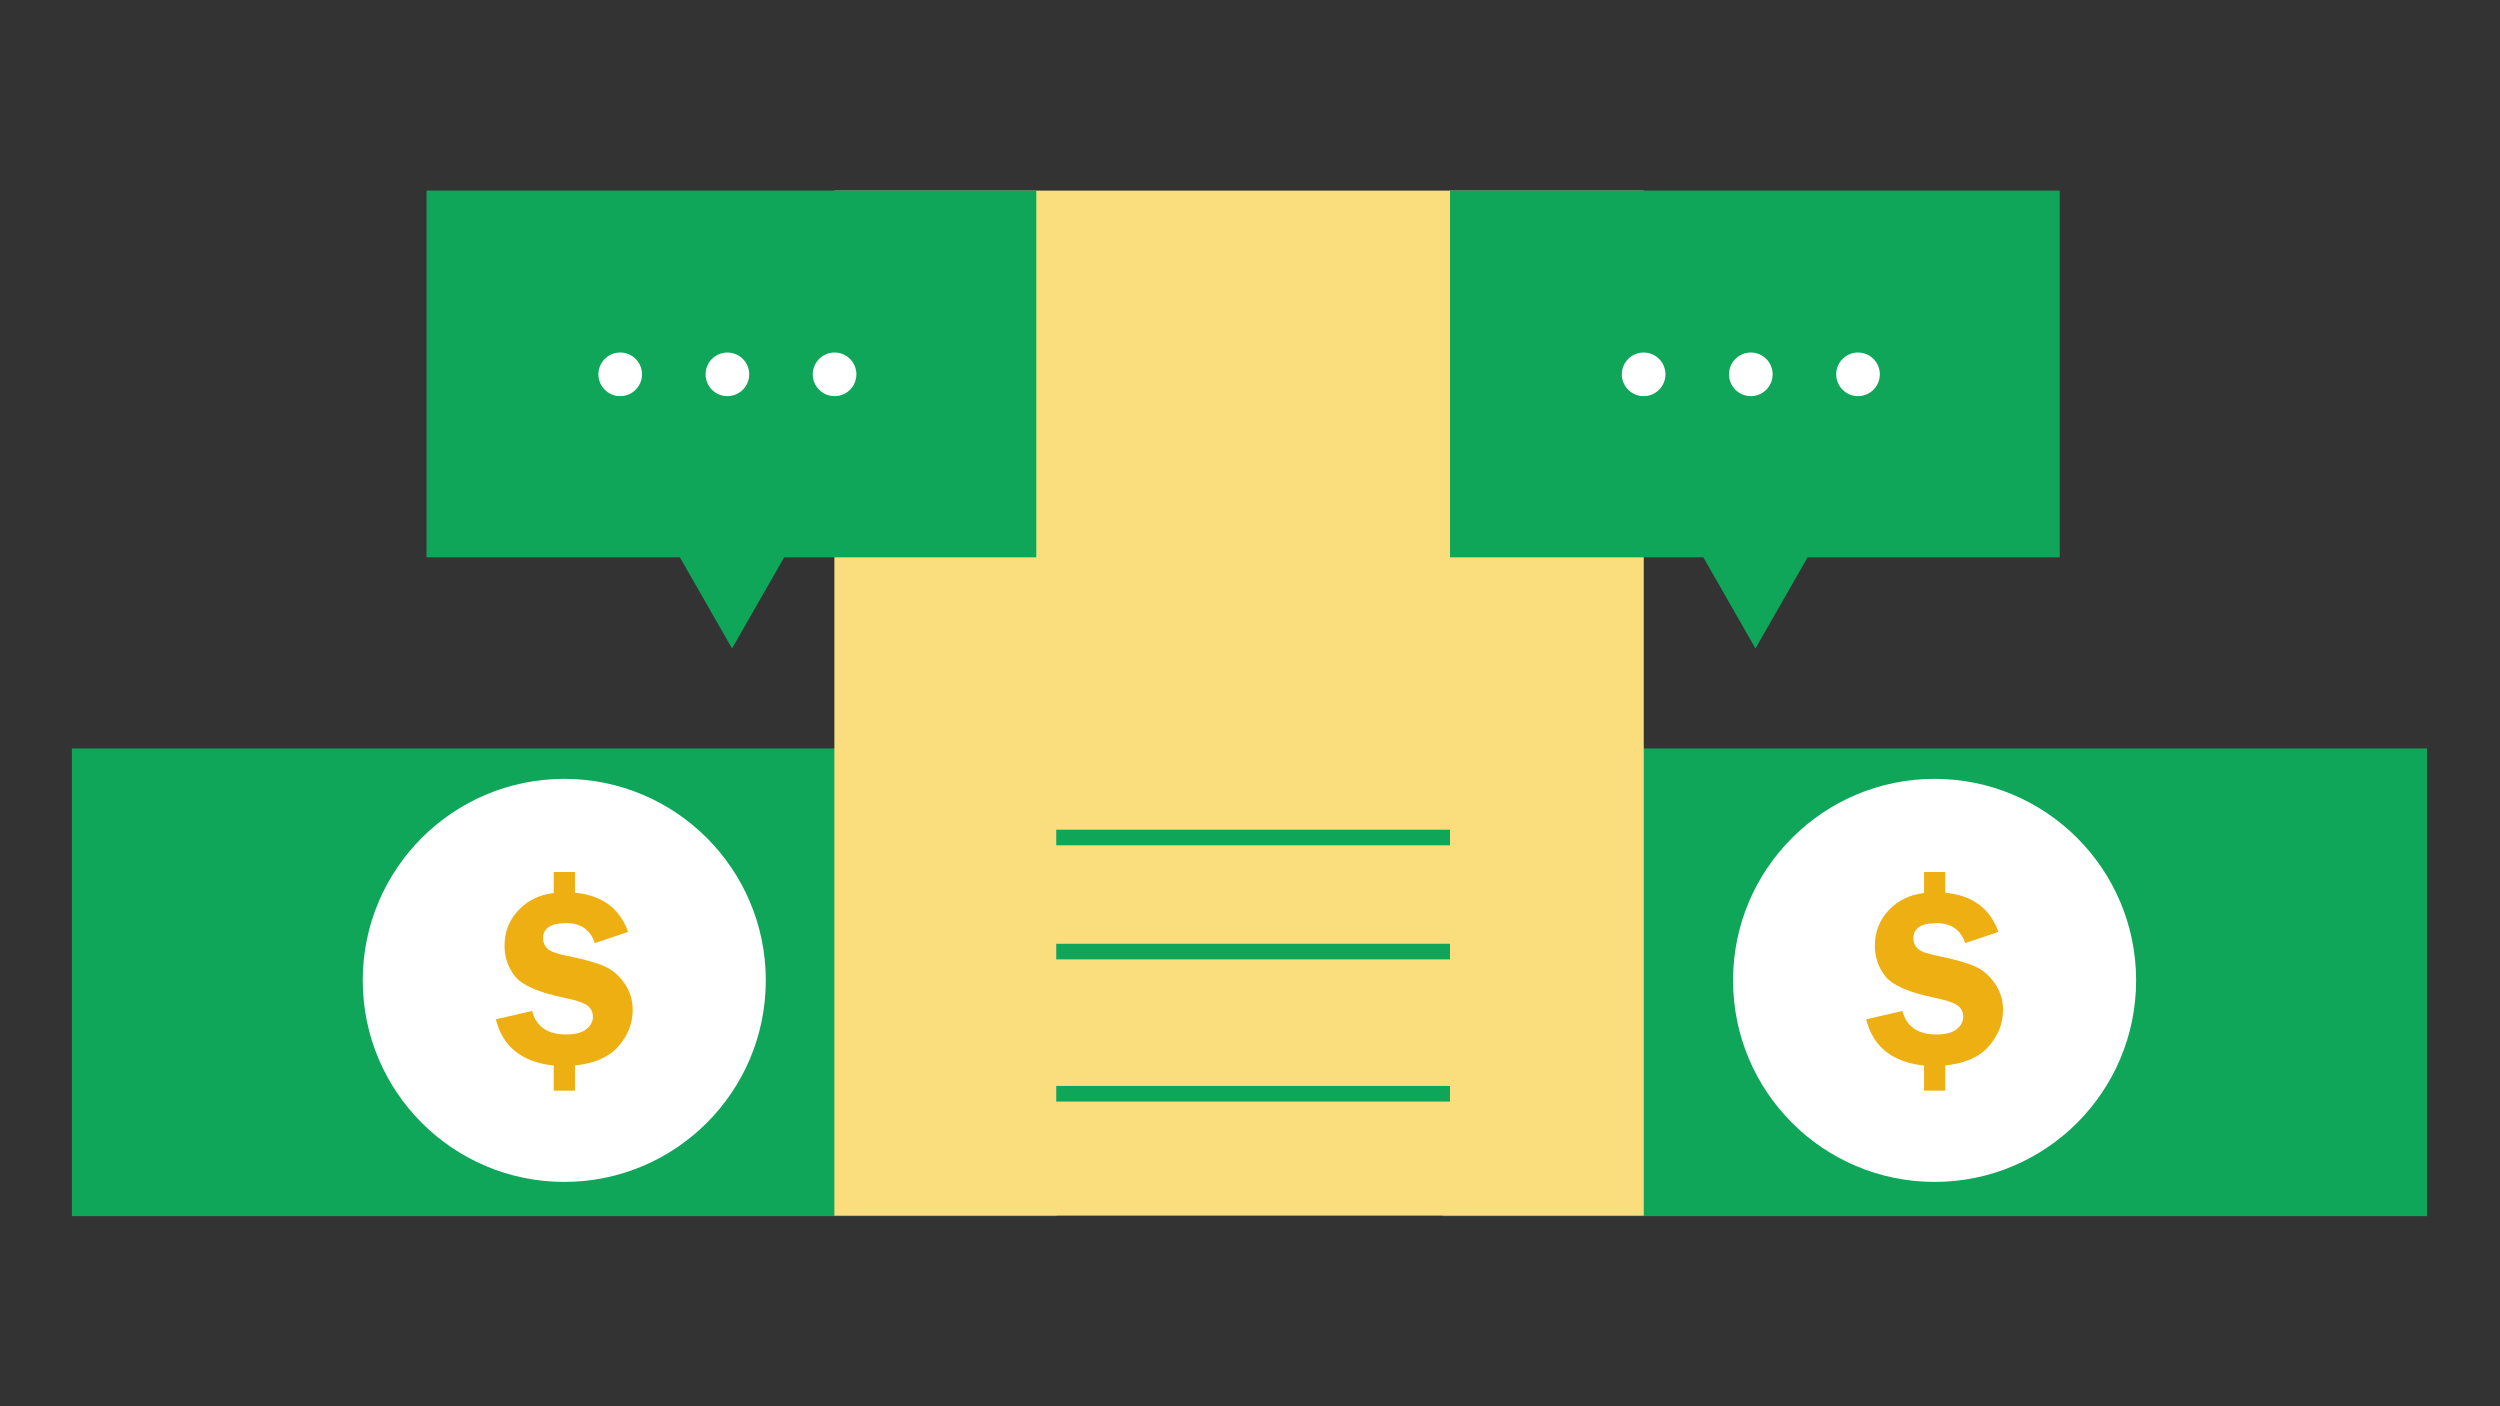
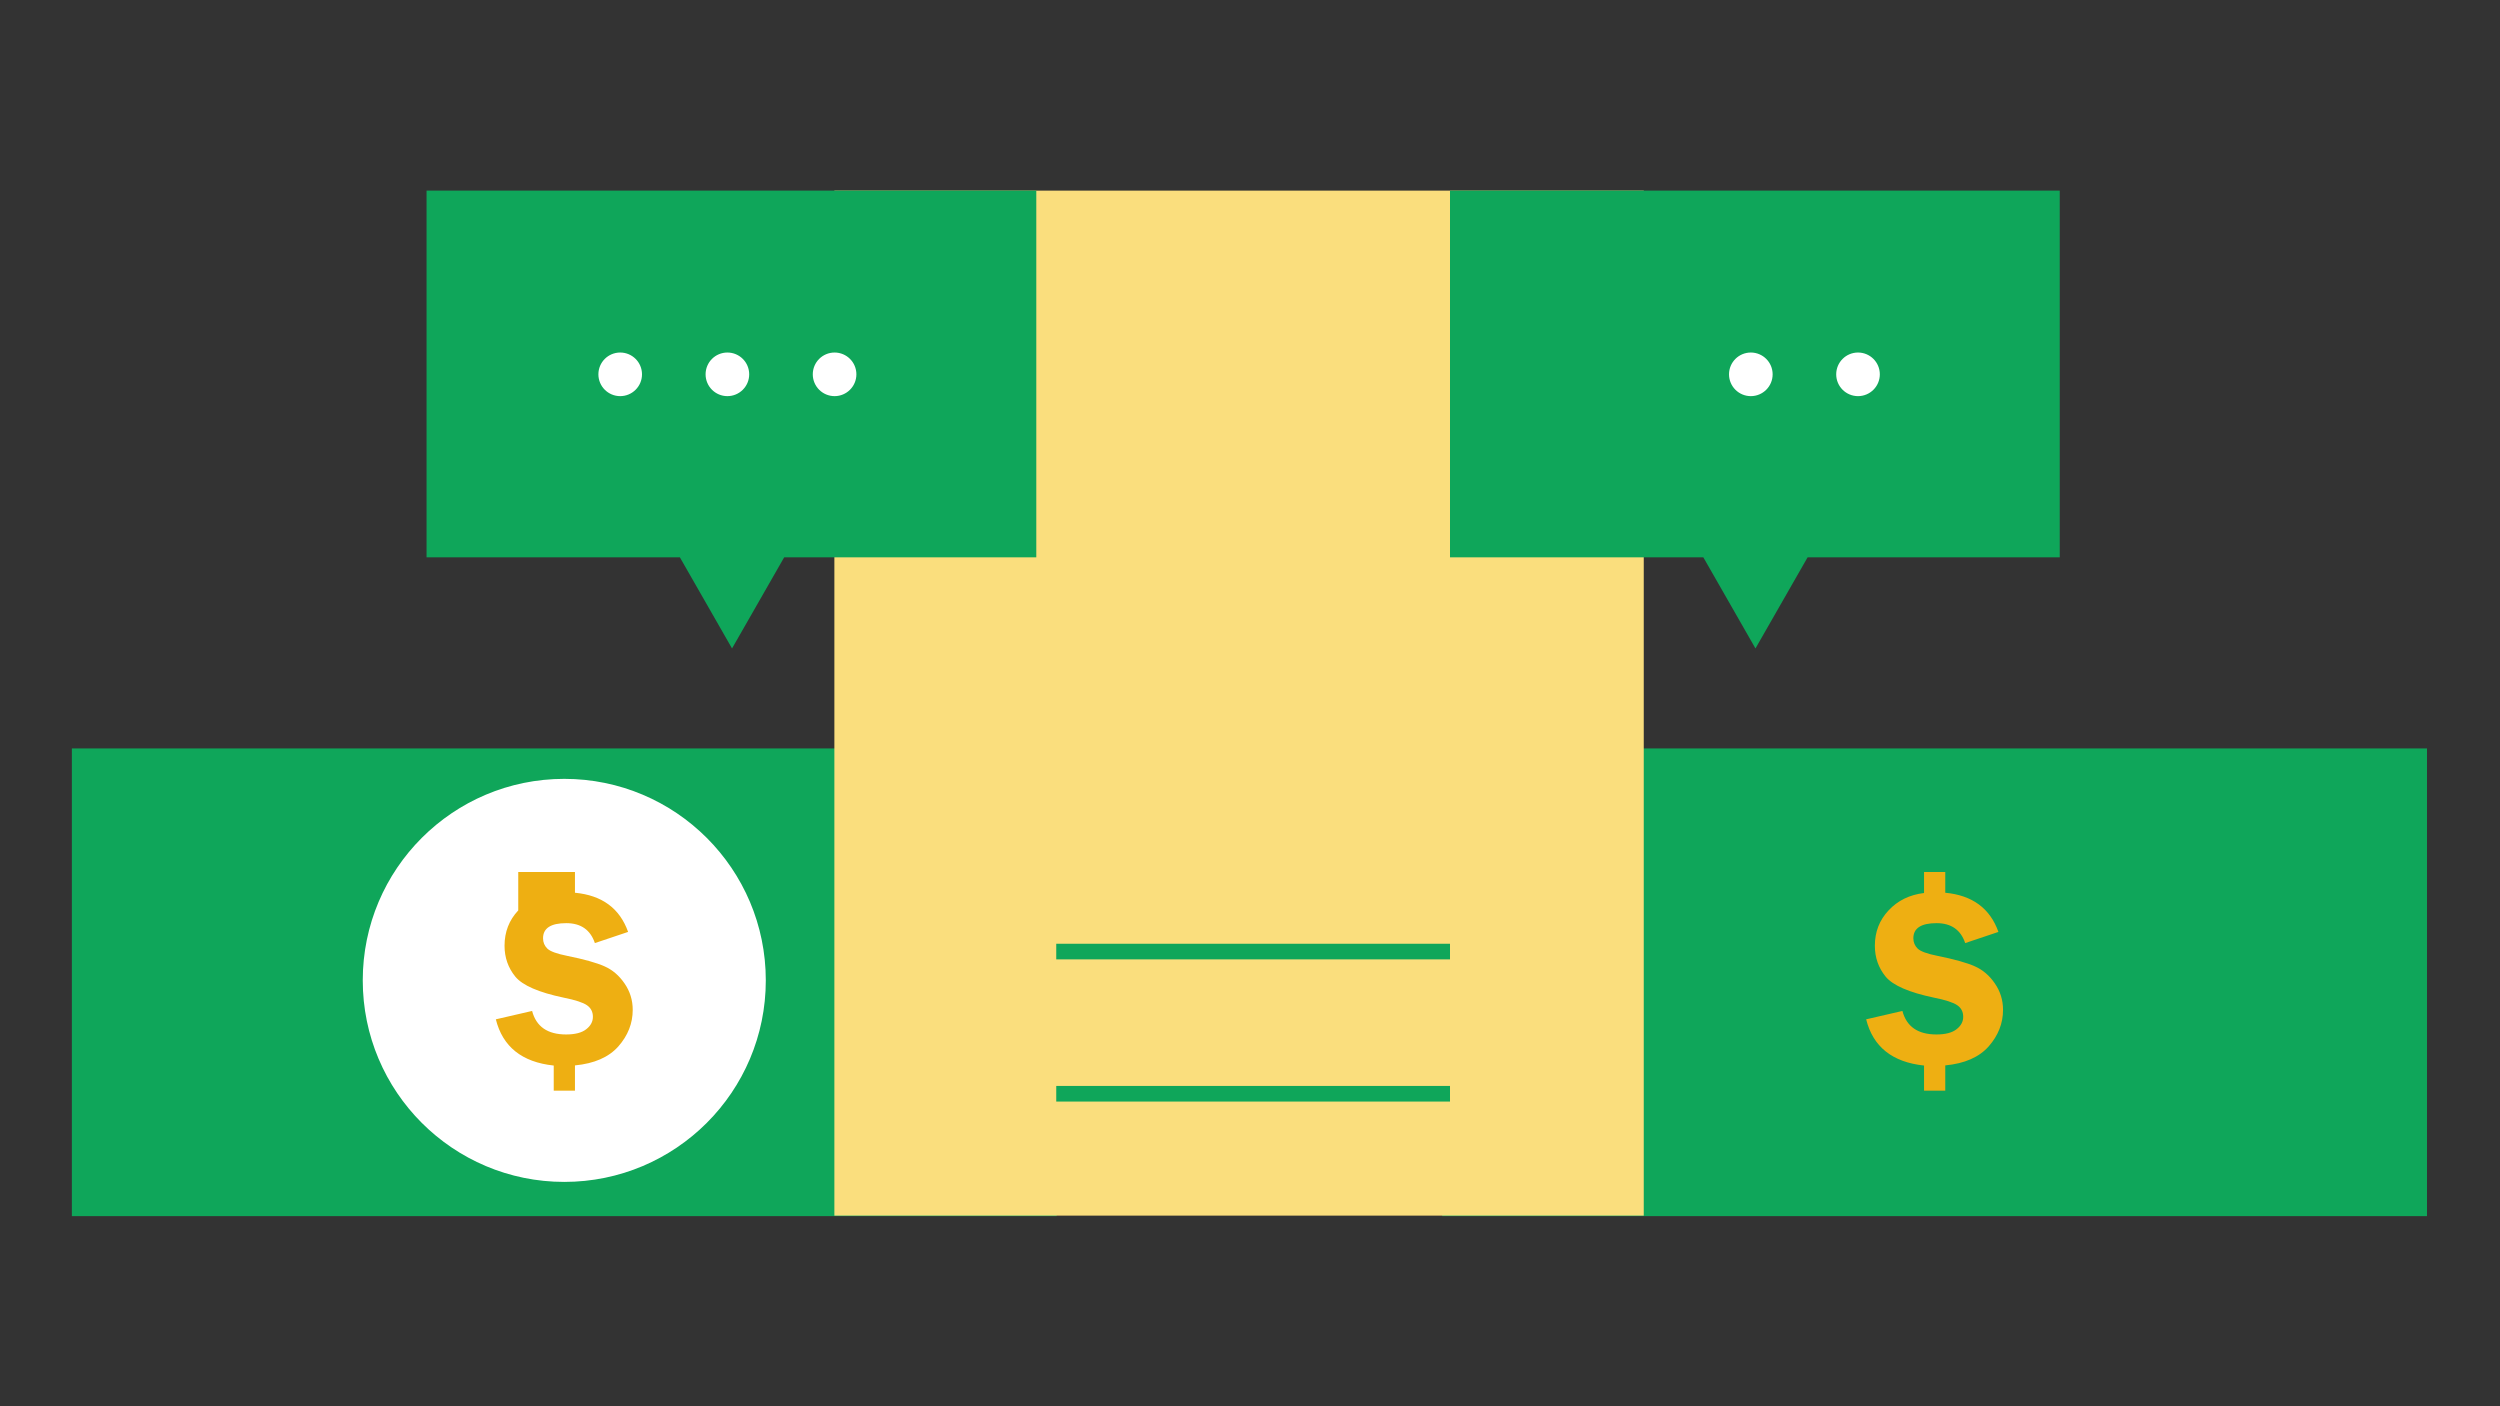
<svg xmlns="http://www.w3.org/2000/svg" width="1600" height="900" viewBox="0 0 1600 900" fill="none">
  <rect x="0" y="0" width="1600" height="900" fill="#333333" stroke="none" />
  <rect x="46" y="479" width="630.276" height="299.32" fill="#0FA65A" />
  <circle cx="361.138" cy="627.444" r="128.975" fill="white" />
-   <path d="M367.974 681.863V698.015H354.386V681.948C334.074 679.795 321.724 669.933 317.335 652.365L340.545 647.009C343.189 657.04 350.447 662.056 362.32 662.056C368.059 662.056 372.335 660.951 375.148 658.74C378.018 656.53 379.452 653.867 379.452 650.75C379.452 647.576 378.186 645.111 375.655 643.354C373.123 641.597 368.171 639.982 360.8 638.508C344.821 635.164 334.496 630.687 329.826 625.077C325.212 619.409 322.905 612.807 322.905 605.269C322.905 596.428 325.831 588.891 331.683 582.657C337.534 576.366 345.102 572.654 354.386 571.52V558.089H367.974V571.35C385.304 572.994 396.642 581.353 401.987 596.428L380.718 603.569C377.849 595.068 371.744 590.818 362.404 590.818C352.501 590.818 347.55 594.048 347.55 600.509C347.55 603.116 348.478 605.326 350.335 607.14C352.192 608.896 356.383 610.427 362.91 611.73C373.826 613.94 381.816 616.179 386.88 618.446C392 620.713 396.276 624.368 399.708 629.412C403.197 634.456 404.941 640.095 404.941 646.329C404.941 654.943 401.874 662.736 395.741 669.707C389.608 676.621 380.353 680.673 367.974 681.863Z" fill="#EEAF12" />
+   <path d="M367.974 681.863V698.015H354.386V681.948C334.074 679.795 321.724 669.933 317.335 652.365L340.545 647.009C343.189 657.04 350.447 662.056 362.32 662.056C368.059 662.056 372.335 660.951 375.148 658.74C378.018 656.53 379.452 653.867 379.452 650.75C379.452 647.576 378.186 645.111 375.655 643.354C373.123 641.597 368.171 639.982 360.8 638.508C344.821 635.164 334.496 630.687 329.826 625.077C325.212 619.409 322.905 612.807 322.905 605.269C322.905 596.428 325.831 588.891 331.683 582.657V558.089H367.974V571.35C385.304 572.994 396.642 581.353 401.987 596.428L380.718 603.569C377.849 595.068 371.744 590.818 362.404 590.818C352.501 590.818 347.55 594.048 347.55 600.509C347.55 603.116 348.478 605.326 350.335 607.14C352.192 608.896 356.383 610.427 362.91 611.73C373.826 613.94 381.816 616.179 386.88 618.446C392 620.713 396.276 624.368 399.708 629.412C403.197 634.456 404.941 640.095 404.941 646.329C404.941 654.943 401.874 662.736 395.741 669.707C389.608 676.621 380.353 680.673 367.974 681.863Z" fill="#EEAF12" />
  <rect x="923" y="479" width="630.276" height="299.32" fill="#0FA65A" />
-   <circle cx="1238.14" cy="627.444" r="128.975" fill="white" />
  <path d="M1244.97 681.863V698.015H1231.39V681.948C1211.07 679.795 1198.72 669.933 1194.34 652.365L1217.54 647.009C1220.19 657.04 1227.45 662.056 1239.32 662.056C1245.06 662.056 1249.33 660.951 1252.15 658.74C1255.02 656.53 1256.45 653.867 1256.45 650.75C1256.45 647.576 1255.19 645.111 1252.65 643.354C1250.12 641.597 1245.17 639.982 1237.8 638.508C1221.82 635.164 1211.5 630.687 1206.83 625.077C1202.21 619.409 1199.91 612.807 1199.91 605.269C1199.91 596.428 1202.83 588.891 1208.68 582.657C1214.53 576.366 1222.1 572.654 1231.39 571.52V558.089H1244.97V571.35C1262.3 572.994 1273.64 581.353 1278.99 596.428L1257.72 603.569C1254.85 595.068 1248.74 590.818 1239.4 590.818C1229.5 590.818 1224.55 594.048 1224.55 600.509C1224.55 603.116 1225.48 605.326 1227.34 607.14C1229.19 608.896 1233.38 610.427 1239.91 611.73C1250.83 613.94 1258.82 616.179 1263.88 618.446C1269 620.713 1273.28 624.368 1276.71 629.412C1280.2 634.456 1281.94 640.095 1281.94 646.329C1281.94 654.943 1278.87 662.736 1272.74 669.707C1266.61 676.621 1257.35 680.673 1244.97 681.863Z" fill="#EEAF12" />
  <rect x="534" y="122" width="518" height="656" fill="#FADE7D" />
-   <line x1="676" y1="536" x2="928" y2="536" stroke="#0FA65A" stroke-width="10" />
  <line x1="676" y1="609" x2="928" y2="609" stroke="#0FA65A" stroke-width="10" />
  <line x1="676" y1="700" x2="928" y2="700" stroke="#0FA65A" stroke-width="10" />
  <path fill-rule="evenodd" clip-rule="evenodd" d="M663.227 122H273V356.673H435.115L468.5 415L501.885 356.673H663.227V122Z" fill="#0FA65A" />
  <circle cx="396.929" cy="239.571" r="13.957" fill="white" />
  <circle cx="465.531" cy="239.571" r="13.957" fill="white" />
  <circle cx="534.134" cy="239.571" r="13.957" fill="white" />
  <path fill-rule="evenodd" clip-rule="evenodd" d="M1318.23 122H928V356.673H1090.12L1123.5 415L1156.88 356.673H1318.23V122Z" fill="#0FA65A" />
-   <circle cx="1051.93" cy="239.571" r="13.957" fill="white" />
  <circle cx="1120.53" cy="239.571" r="13.957" fill="white" />
  <circle cx="1189.13" cy="239.571" r="13.957" fill="white" />
</svg>